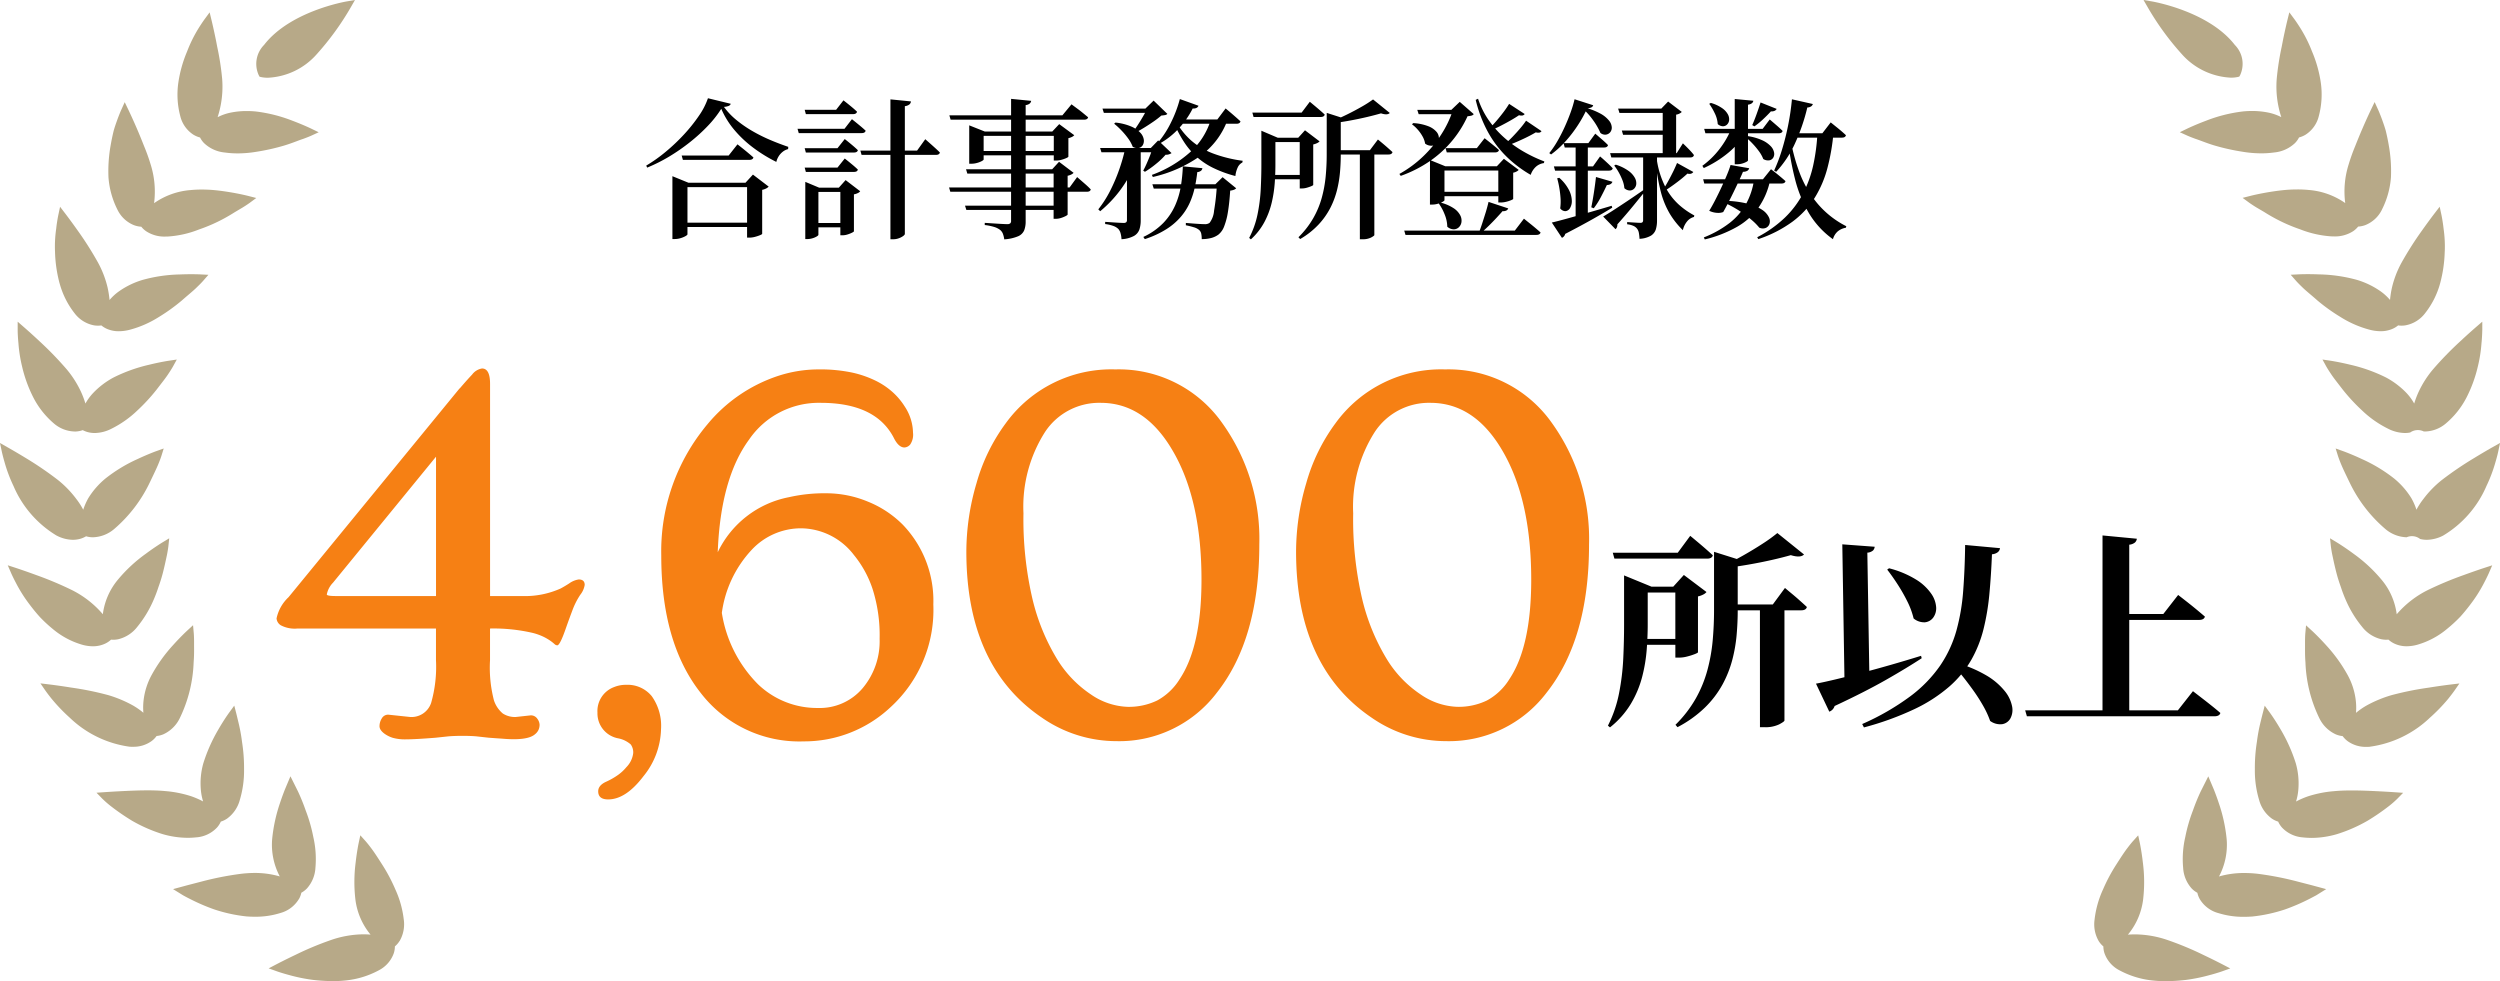
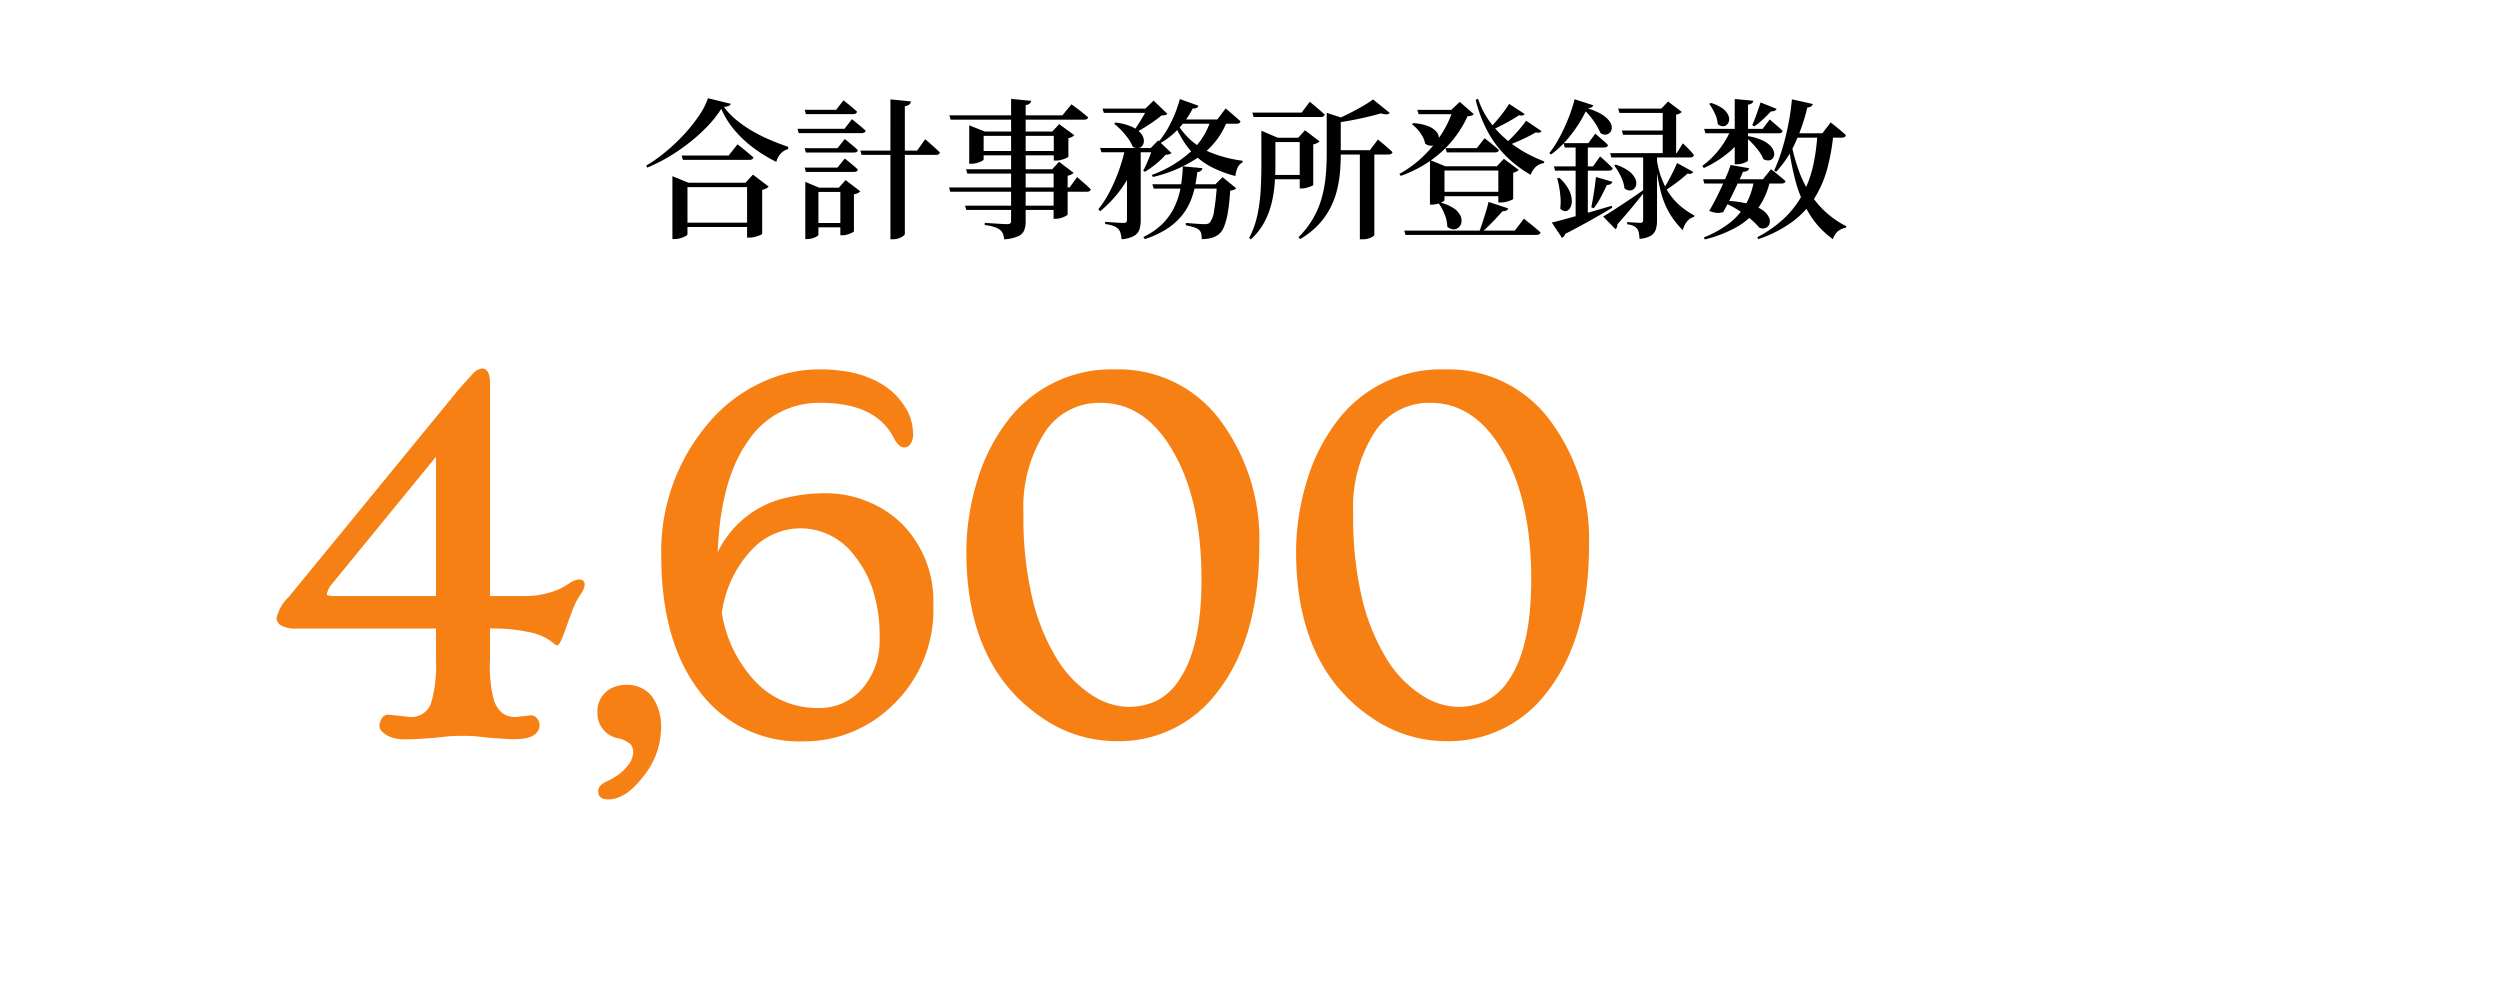
<svg xmlns="http://www.w3.org/2000/svg" width="265" height="104" viewBox="0 0 265 104">
  <g id="グループ_7824" data-name="グループ 7824" transform="translate(-1267 -678)">
    <path id="パス_2813" data-name="パス 2813" d="M-60.725-4.63v-.694l1.7.694h7.285v.464h-7.389v5q0,.073-.2.19a2.438,2.438,0,0,1-.51.214,2.151,2.151,0,0,1-.643.1h-.242Zm7.915,0h-.168l.79-.863,1.667,1.273a.888.888,0,0,1-.256.192,1.619,1.619,0,0,1-.432.152V.785q0,.048-.23.145a4.058,4.058,0,0,1-.538.177,2.273,2.273,0,0,1-.574.081h-.259ZM-60.143-.4h8.395V.065h-8.395Zm.4-7.116h4.982l.934-1.185.169.133q.169.133.435.346t.555.455q.29.241.531.458-.064.256-.44.256h-7.037Zm4.2-4.954a11.475,11.475,0,0,1-1.413,1.8,18.311,18.311,0,0,1-1.9,1.732,20.418,20.418,0,0,1-2.2,1.527A17.371,17.371,0,0,1-63.4-6.232l-.1-.215a15.725,15.725,0,0,0,2.063-1.462,19.957,19.957,0,0,0,1.95-1.849,16.916,16.916,0,0,0,1.581-1.981,7.532,7.532,0,0,0,.949-1.848l2.418.589a.375.375,0,0,1-.213.221,1.644,1.644,0,0,1-.51.108,7.421,7.421,0,0,0,1.3,1.373,12.5,12.5,0,0,0,1.665,1.159,16.834,16.834,0,0,0,1.887.95q.983.42,1.965.753l-.015.24a1.479,1.479,0,0,0-.594.3,1.862,1.862,0,0,0-.427.494,1.958,1.958,0,0,0-.229.562A15.711,15.711,0,0,1-52.111-8.31,12.073,12.073,0,0,1-54.135-10.2,9.065,9.065,0,0,1-55.547-12.469Zm8.84.107h3.333l.778-1,.245.193q.245.193.586.474t.606.538q-.064.256-.424.256h-5Zm0,4.073h3.477l.771-.972.237.189q.237.189.566.466t.586.526q-.056.248-.416.248H-46.58Zm0,2.057h3.477l.771-.965.237.189q.237.189.566.462t.586.522q-.056.248-.416.248H-46.58Zm-.758-4.114h4.979l.787-1.02.249.2q.249.2.59.482t.614.538q-.056.256-.424.256h-6.667ZM-40.8-8.037h6.01l.868-1.207.157.137.4.354q.245.217.51.458t.482.458q-.056.256-.424.256h-7.876ZM-46.638-4.11v-.612l1.461.612h3.215v.456h-3.287V.888q0,.065-.174.174a1.91,1.91,0,0,1-.448.194,1.935,1.935,0,0,1-.574.085h-.194Zm3.716,0h-.16l.717-.8,1.545,1.183a.642.642,0,0,1-.24.188,1.542,1.542,0,0,1-.424.14V.514q0,.048-.206.153a3.039,3.039,0,0,1-.481.189,1.761,1.761,0,0,1-.517.085h-.235Zm-3.06,3.751h3.714V.1h-3.714Zm8.368-13.108,2.176.217a.5.5,0,0,1-.164.32.954.954,0,0,1-.484.184V.79q0,.1-.186.234a1.826,1.826,0,0,1-.469.238,1.7,1.7,0,0,1-.574.1h-.3ZM-31.4-4.13h12.777l.8-1.1.249.217.594.518q.345.3.6.573-.048.248-.424.248H-31.267Zm.032-7.646h11.982l.965-1.166.177.132.454.337q.277.2.575.446t.555.458q-.056.256-.441.256H-31.235ZM-29.6-6.058h9.852V-5.6h-9.716ZM-29.709-2.2h9.965v.456h-9.821Zm4.885-11.32,2.128.209a.47.47,0,0,1-.156.288.792.792,0,0,1-.428.16V-.52a2.554,2.554,0,0,1-.153.927,1.206,1.206,0,0,1-.632.631,4.5,4.5,0,0,1-1.485.333,2.64,2.64,0,0,0-.144-.593A.992.992,0,0,0-26,.362a1.987,1.987,0,0,0-.58-.294,5.6,5.6,0,0,0-1.037-.214V-.377l.308.02.736.048q.428.028.808.048t.524.02a.5.5,0,0,0,.323-.08.332.332,0,0,0,.092-.263Zm-4.438,3.459v-.653l1.641.653h7.93v.464h-8.043v2.5q0,.065-.2.174a2.378,2.378,0,0,1-.5.194,2.255,2.255,0,0,1-.611.085h-.218Zm8.965,0h-.16l.734-.782,1.594,1.175a.78.78,0,0,1-.235.176,1.463,1.463,0,0,1-.387.136V-7.4q0,.056-.222.157a3.476,3.476,0,0,1-.517.181,2.106,2.106,0,0,1-.554.081H-20.3Zm-.018,4h-.152l.725-.789L-18.2-5.681a.772.772,0,0,1-.239.176,1.528,1.528,0,0,1-.392.136v4.108q0,.056-.21.165a3.075,3.075,0,0,1-.493.2,1.81,1.81,0,0,1-.541.089h-.243Zm-8-1.935h8.547v.464h-8.547ZM-9.849-4.469h7.434v.464H-9.7Zm6.839.008h-.168l.774-.757L-.964-4.043a.639.639,0,0,1-.236.157,1.632,1.632,0,0,1-.4.092q-.08,1.289-.236,2.236a7.328,7.328,0,0,1-.4,1.546,2.047,2.047,0,0,1-.6.871,2.239,2.239,0,0,1-.774.368,3.874,3.874,0,0,1-1.008.12A2.669,2.669,0,0,0-4.667.782.732.732,0,0,0-4.9.37,1.509,1.509,0,0,0-5.461.088,7.984,7.984,0,0,0-6.3-.121V-.368l.706.056q.395.032.753.052t.519.02a.828.828,0,0,0,.535-.135,2.434,2.434,0,0,0,.478-1.295A22.737,22.737,0,0,0-3.01-4.461Zm-.639-6.868h1.784A8.155,8.155,0,0,1-4.746-7.486,14.144,14.144,0,0,1-9.8-5.239l-.1-.223A12.393,12.393,0,0,0-5.812-7.9,7.544,7.544,0,0,0-3.65-11.329ZM-6.936-13.5l1.976.708a.422.422,0,0,1-.2.224.7.7,0,0,1-.412.064,9.233,9.233,0,0,1-1.515,2.161,8.14,8.14,0,0,1-1.884,1.5L-9.159-9a10.217,10.217,0,0,0,1.264-1.976A13.062,13.062,0,0,0-6.936-13.5Zm-.236,2.163h4.211l.876-1.167.161.133q.161.133.406.342t.514.446q.269.237.494.446-.056.256-.432.256H-7.171Zm.553,4.97,2.072.193a.421.421,0,0,1-.14.268.7.7,0,0,1-.4.148,16.014,16.014,0,0,1-.265,1.618,8.435,8.435,0,0,1-.521,1.605,6.2,6.2,0,0,1-.946,1.5A6.806,6.806,0,0,1-8.358.289a10.207,10.207,0,0,1-2.291,1.058l-.159-.231A7.163,7.163,0,0,0-8.687-.368,6.509,6.509,0,0,0-7.44-2.212a8.332,8.332,0,0,0,.611-2.053A17.288,17.288,0,0,0-6.618-6.366Zm-.644-4.62A7.521,7.521,0,0,0-5.695-9.072,7.636,7.636,0,0,0-3.438-7.74a14.176,14.176,0,0,0,3.161.782l-.032.184A1.073,1.073,0,0,0-.8-6.255a2.794,2.794,0,0,0-.249.914,12.573,12.573,0,0,1-2.433-.9A7.654,7.654,0,0,1-5.222-7.437,7.981,7.981,0,0,1-6.476-8.923a13.488,13.488,0,0,1-.97-1.776Zm-5.46,2.708h1.542v.256a13.167,13.167,0,0,1-1.627,3.539A12.852,12.852,0,0,1-15.38-1.61l-.2-.2a11.51,11.51,0,0,0,1.242-1.939,18.155,18.155,0,0,0,.958-2.231A19.129,19.129,0,0,0-12.722-8.278Zm-1.035-2.729a5.743,5.743,0,0,1,1.665.417,2.888,2.888,0,0,1,.958.648,1.376,1.376,0,0,1,.371.706.928.928,0,0,1-.09.6.638.638,0,0,1-.424.321.941.941,0,0,1-.653-.125,3.739,3.739,0,0,0-.487-.885,7.865,7.865,0,0,0-.722-.861,7.677,7.677,0,0,0-.762-.7Zm3.363-1.482h-.192l.87-.846,1.458,1.409a.453.453,0,0,1-.24.124q-.144.028-.4.052a9.453,9.453,0,0,1-.838.643q-.5.347-1.03.67t-.97.555l-.175-.12q.247-.328.54-.78t.559-.916Q-10.546-12.161-10.394-12.489Zm-4.743,0h5.5v.456h-5.353Zm5.3,4.178h-.176l.781-.805,1.416,1.344a1.018,1.018,0,0,1-.632.177,7.646,7.646,0,0,1-1,.959,9.967,9.967,0,0,1-1.187.847l-.183-.12q.183-.336.377-.777t.361-.872A6.433,6.433,0,0,0-9.837-8.311Zm-5.55,0h6.041v.456h-5.9Zm2.85.056h1.454V-.626a3.025,3.025,0,0,1-.137.943,1.273,1.273,0,0,1-.572.689,3.12,3.12,0,0,1-1.328.35,2.75,2.75,0,0,0-.1-.634,1.139,1.139,0,0,0-.24-.456,1.468,1.468,0,0,0-.492-.306,3.891,3.891,0,0,0-.9-.21V-.482l.252.016.6.04q.348.024.664.04t.444.016a.387.387,0,0,0,.275-.076.309.309,0,0,0,.076-.228ZM.749-12.063H5.972l.868-1.151L7-13.081l.41.342q.249.209.518.442t.494.442q-.064.256-.432.256H.877ZM2.23-9.4H6.742v.456H2.23Zm.033,3.94H6.775V-5H2.262Zm7.02-2.618h3.925l.852-1.134.157.129q.157.129.4.333t.506.438q.265.233.482.434-.064.256-.424.256h-5.9ZM5.772-9.4h-.16l.717-.789L7.874-9.016a.8.8,0,0,1-.248.18,1.747,1.747,0,0,1-.424.148V-4.4q0,.048-.206.136A3.894,3.894,0,0,1,6.52-4.1a1.89,1.89,0,0,1-.513.076H5.772Zm-4.067,0v-.742L3.443-9.4h-.25v2.868q0,.864-.068,1.885A13.3,13.3,0,0,1,2.811-2.56,8.641,8.641,0,0,1,2.039-.484,6.846,6.846,0,0,1,.595,1.371L.412,1.219a9.469,9.469,0,0,0,.887-2.5,17.616,17.616,0,0,0,.339-2.665q.068-1.344.068-2.584Zm6.928-2.634,1.873.6q-.064.16-.385.208v3.64q0,.872-.08,1.821a12.289,12.289,0,0,1-.317,1.909,8.809,8.809,0,0,1-.706,1.885A7.859,7.859,0,0,1,7.769-.2,8.6,8.6,0,0,1,5.818,1.339l-.183-.191A9.413,9.413,0,0,0,7.2-.865a9.411,9.411,0,0,0,.908-2.173,13.209,13.209,0,0,0,.415-2.273q.108-1.152.108-2.3Zm4.911-1.425,1.773,1.434q-.249.265-.932.04-.624.184-1.48.387t-1.792.375q-.936.172-1.84.284L9.2-11.155q.766-.306,1.589-.711t1.557-.827A12.236,12.236,0,0,0,13.545-13.46Zm-1.4,5.476h1.536v8.9q0,.073-.339.258a1.949,1.949,0,0,1-.929.186h-.267Zm6.088-4.37h4.7v.456H18.379ZM16.847.442H28.572l.966-1.264.177.145q.177.145.455.366t.579.475q.3.253.551.478Q31.235.9,30.85.9H16.983ZM21.228-8.3h3.319l.821-1.047.153.121.39.31q.237.189.5.406t.478.418q-.064.248-.432.248h-5.1Zm.787-4.05h-.176l.894-.854,1.483,1.3a.413.413,0,0,1-.227.156,2.268,2.268,0,0,1-.428.069A11.571,11.571,0,0,1,21.971-9.13a11.678,11.678,0,0,1-2.347,2.166,13.315,13.315,0,0,1-3.147,1.608l-.143-.207a12.128,12.128,0,0,0,2.515-1.855,12.906,12.906,0,0,0,1.933-2.343A10.945,10.945,0,0,0,22.015-12.354Zm-4.216,1.4a5.125,5.125,0,0,1,1.618.337,2.154,2.154,0,0,1,.857.592,1.023,1.023,0,0,1,.249.662.817.817,0,0,1-.221.554.8.8,0,0,1-.538.252,1.091,1.091,0,0,1-.7-.223,2.352,2.352,0,0,0-.276-.768,4.059,4.059,0,0,0-.511-.719,3.77,3.77,0,0,0-.607-.56Zm6.874-2.586A8.732,8.732,0,0,0,25.8-11.265,10.506,10.506,0,0,0,27.459-9.4a12.456,12.456,0,0,0,2.017,1.456A14.927,14.927,0,0,0,31.7-6.887l-.048.176a1.579,1.579,0,0,0-.84.381,2,2,0,0,0-.557.865A12.619,12.619,0,0,1,27.691-7.4a11.207,11.207,0,0,1-1.976-2.62,13.726,13.726,0,0,1-1.29-3.395Zm3.3.549,1.643,1.072a.393.393,0,0,1-.208.152.8.8,0,0,1-.392-.024q-.361.247-.853.53t-1.032.561q-.54.278-1.06.5l-.191-.192q.382-.376.78-.844t.753-.94A9.884,9.884,0,0,0,27.967-12.991Zm1.8,1.786L31.4-10.1a.358.358,0,0,1-.2.152.806.806,0,0,1-.4-.024,15.288,15.288,0,0,1-1.426.739q-.856.4-1.681.7l-.175-.2a11.142,11.142,0,0,0,.833-.788q.427-.444.805-.891A9.223,9.223,0,0,0,29.763-11.205ZM20.656-2.537a4.6,4.6,0,0,1,1.426.605,2.063,2.063,0,0,1,.7.749,1.2,1.2,0,0,1,.132.73.934.934,0,0,1-.283.55.794.794,0,0,1-.549.213,1.056,1.056,0,0,1-.67-.279,3.62,3.62,0,0,0-.287-1.325A5.067,5.067,0,0,0,20.5-2.441ZM25.786-2.6l2.088.692a.413.413,0,0,1-.192.22.727.727,0,0,1-.408.068q-.282.319-.656.723t-.789.811q-.414.408-.824.759h-.246q.183-.464.37-1.041T25.5-1.533Q25.675-2.122,25.786-2.6ZM20.358-3.666h7.3V-3.2h-7.3Zm-.78-2.711v-.661l1.624.661h6.137v.456H21.114v3.14q0,.065-.2.178a2.373,2.373,0,0,1-.5.2,2.176,2.176,0,0,1-.622.089h-.218Zm7.243,0h-.152l.742-.79,1.571,1.176a.768.768,0,0,1-.22.168,1.194,1.194,0,0,1-.364.128v2.78q0,.04-.226.137a3.366,3.366,0,0,1-.526.169,2.377,2.377,0,0,1-.558.072h-.267ZM38.672-7.768H45.73l.657-1.038.208.2q.208.2.485.49a5.98,5.98,0,0,1,.476.55q-.048.256-.4.256H38.8Zm.6,1.22a4.789,4.789,0,0,1,1.337.651,2.281,2.281,0,0,1,.677.733,1.188,1.188,0,0,1,.158.674A.793.793,0,0,1,41.218-4a.651.651,0,0,1-.468.192.863.863,0,0,1-.568-.247,2.918,2.918,0,0,0-.2-.837,6.61,6.61,0,0,0-.4-.844,5.138,5.138,0,0,0-.477-.712Zm-1.337,5.5q.384-.216,1.06-.652t1.532-1.008q.856-.572,1.735-1.188l.111.175q-.477.593-1.21,1.492T39.44-.219A.722.722,0,0,1,39.4.07a.479.479,0,0,1-.157.224Zm1.586-11.439H44.98v.456H39.663Zm.392,2.321h5.159v.456H40.047Zm4.335-2.321h-.152l.725-.749,1.449,1.1a1.073,1.073,0,0,1-.6.288V-7.5H44.246Zm-.6,5.58a9.382,9.382,0,0,0,.907,2.776,6.614,6.614,0,0,0,1.4,1.82A8.116,8.116,0,0,0,47.6-1.163l-.04.16a1.4,1.4,0,0,0-.736.482A2.2,2.2,0,0,0,46.384.4,8.731,8.731,0,0,1,45-1.34a9.006,9.006,0,0,1-.941-2.282A20.4,20.4,0,0,1,43.5-6.855Zm2.125.186,1.718.95a.406.406,0,0,1-.208.168.59.59,0,0,1-.408,0,13.118,13.118,0,0,1-1.068.889q-.684.522-1.355.945l-.16-.127q.27-.416.558-.945t.538-1.037Q45.632-6.389,45.767-6.725Zm-3.6-.986h1.471V-.619a3.175,3.175,0,0,1-.125.931A1.228,1.228,0,0,1,43,.98a2.644,2.644,0,0,1-1.212.334A4.468,4.468,0,0,0,41.721.7a1.049,1.049,0,0,0-.18-.444,1.017,1.017,0,0,0-.371-.3,2.142,2.142,0,0,0-.692-.182V-.46l.175.012.423.028.475.028q.227.012.323.012a.3.3,0,0,0,.236-.072.316.316,0,0,0,.06-.208Zm-5.934-4.808a13.2,13.2,0,0,1-.937,1.713,13.8,13.8,0,0,1-1.311,1.731,9.962,9.962,0,0,1-1.576,1.443l-.191-.143a9.912,9.912,0,0,0,.867-1.278q.419-.725.774-1.51t.626-1.541a12.249,12.249,0,0,0,.414-1.38l1.974.637a.363.363,0,0,1-.184.224A1.173,1.173,0,0,1,36.237-12.519Zm-.363-.119a7.552,7.552,0,0,1,1.759.671,3,3,0,0,1,.928.755,1.242,1.242,0,0,1,.286.708.771.771,0,0,1-.179.533.7.7,0,0,1-.464.24.771.771,0,0,1-.564-.186,6.976,6.976,0,0,0-.74-1.3A7.533,7.533,0,0,0,35.651-12.6ZM33.735-8.826h2.629L37.1-9.832l.233.2.55.478q.317.277.566.534-.064.256-.417.256H33.863ZM32.71-6.364H36.86l.747-1.054.233.2q.233.205.55.5t.558.558q-.056.248-.416.248H32.839Zm2.307-2.462h1.292V-.814l-1.292.34ZM32.493-.41q.553-.128,1.541-.4t2.238-.627q1.249-.359,2.563-.75l.063.2q-.822.506-2.049,1.2T33.91.794a.589.589,0,0,1-.345.416Zm4.681-4.829,1.744.507a.468.468,0,0,1-.188.24.737.737,0,0,1-.4.1q-.29.624-.647,1.3a8.094,8.094,0,0,1-.743,1.167l-.264-.1q.135-.632.271-1.517T37.174-5.239Zm-3.89.087A4.363,4.363,0,0,1,34.3-3.879a2.694,2.694,0,0,1,.313,1.121,1.453,1.453,0,0,1-.186.805.638.638,0,0,1-.479.336.681.681,0,0,1-.567-.3A5.129,5.129,0,0,0,33.417-3a10.934,10.934,0,0,0-.134-1.112A9.271,9.271,0,0,0,33.06-5.1Zm15.361-5.185h6.193l.755-1,.233.2q.233.2.554.478t.577.538q-.056.248-.416.248H48.773ZM48.534-5h6.34l.852-1.062.261.2q.261.2.623.5t.651.559q-.056.256-.424.256H48.654Zm3.347-8.506,1.973.185a.424.424,0,0,1-.147.26.857.857,0,0,1-.42.156V-7q0,.064-.174.161a2.134,2.134,0,0,1-.436.173,1.887,1.887,0,0,1-.529.076h-.266Zm-.443,6.994,1.975.346a.432.432,0,0,1-.192.268.9.9,0,0,1-.465.108q-.144.352-.4.9t-.556,1.168q-.3.62-.6,1.2t-.54,1A1.512,1.512,0,0,1,50-1.438a2.237,2.237,0,0,1-.824-.218q.272-.433.608-1.081T50.452-4.1q.332-.712.6-1.352T51.439-6.513Zm.046-3.766h1.558v.248a7.466,7.466,0,0,1-1.814,2.2A11.588,11.588,0,0,1,48.6-6.184l-.152-.24a8.9,8.9,0,0,0,1.808-1.76A9.291,9.291,0,0,0,51.485-10.28Zm1.689.694a5.683,5.683,0,0,1,1.619.45,2.9,2.9,0,0,1,.916.641,1.313,1.313,0,0,1,.346.666.777.777,0,0,1-.1.554A.612.612,0,0,1,55.527-7a.949.949,0,0,1-.621-.146,3.516,3.516,0,0,0-.461-.825,8.185,8.185,0,0,0-.684-.817,7.406,7.406,0,0,0-.724-.673Zm-3.827-3.507a3.994,3.994,0,0,1,1.213.564,1.933,1.933,0,0,1,.6.657,1.078,1.078,0,0,1,.127.618.747.747,0,0,1-.223.461.621.621,0,0,1-.444.176.863.863,0,0,1-.54-.234A3.025,3.025,0,0,0,49.76-12a6.356,6.356,0,0,0-.581-.993ZM53.923-4.9h1.712a7.845,7.845,0,0,1-1.224,2.889A7.173,7.173,0,0,1,52.137.039a13.149,13.149,0,0,1-3.43,1.341l-.1-.215a11.09,11.09,0,0,0,2.74-1.538,6.735,6.735,0,0,0,1.728-2A7.5,7.5,0,0,0,53.923-4.9ZM50.882-2.712a10.647,10.647,0,0,1,2.454.323,4.7,4.7,0,0,1,1.478.647,1.993,1.993,0,0,1,.687.77.948.948,0,0,1,.065.7.708.708,0,0,1-.4.434.857.857,0,0,1-.685-.033,5.91,5.91,0,0,0-.791-.8A11.957,11.957,0,0,0,50.818-2.5ZM54.62-13.139l1.707.682a.468.468,0,0,1-.208.2.762.762,0,0,1-.4.06q-.4.44-.863.868a8.21,8.21,0,0,1-.887.723l-.232-.136q.2-.44.438-1.093T54.62-13.139Zm3.1,3.411A19.5,19.5,0,0,0,58.77-5.653,11.22,11.22,0,0,0,60.7-2.37,9.768,9.768,0,0,0,63.709-.019l-.048.16a1.8,1.8,0,0,0-.869.393,1.719,1.719,0,0,0-.5.821,9.136,9.136,0,0,1-2.532-2.739,13.623,13.623,0,0,1-1.485-3.622A30.836,30.836,0,0,1,57.5-9.322Zm2.926-.146h1.7a22.108,22.108,0,0,1-.643,3.7A11.5,11.5,0,0,1,60.36-3.036,9.444,9.444,0,0,1,58.017-.513a13.157,13.157,0,0,1-3.634,1.86l-.12-.2A12.567,12.567,0,0,0,57.21-.943,10.085,10.085,0,0,0,59.12-3.49,12.066,12.066,0,0,0,60.2-6.476,20.745,20.745,0,0,0,60.647-9.875Zm-2.7-3.6,2.217.5a.483.483,0,0,1-.188.252.776.776,0,0,1-.4.116,20.369,20.369,0,0,1-1.322,3.843A11.178,11.178,0,0,1,56.275-5.79l-.216-.135a17.366,17.366,0,0,0,.833-2.207,26.539,26.539,0,0,0,.653-2.6A26.3,26.3,0,0,0,57.945-13.476Zm-.175,3.6h3.4l.885-1.151.165.133.418.338q.253.2.531.438t.5.45q-.064.256-.424.256H57.771Z" transform="translate(1399 702)" />
    <g id="グループ_7299" data-name="グループ 7299" transform="translate(-0.036 3)">
      <path id="パス_2814" data-name="パス 2814" d="M-45.318-2l1.563-.171a.807.807,0,0,1,.708.354,1.158,1.158,0,0,1,.244.635,1.35,1.35,0,0,1-.11.537,1.272,1.272,0,0,1-.378.476q-.806.708-3.516.464-.757-.049-1.416-.1L-49.542.049Q-50.177,0-50.958,0t-1.465.049L-53.839.2q-2.148.171-3.1.171A4.814,4.814,0,0,1-58.368.208a3.133,3.133,0,0,1-.793-.378q-.61-.415-.61-.854a1.54,1.54,0,0,1,.244-.83.765.765,0,0,1,.684-.391L-56.525-2A2.191,2.191,0,0,0-54.3-3.491a13.956,13.956,0,0,0,.513-4.541v-3.345H-68.463a3.164,3.164,0,0,1-1.77-.342.944.944,0,0,1-.452-.732,4.306,4.306,0,0,1,1.27-2.246l18.14-22.144v.024q.708-.83,1.318-1.477a1.647,1.647,0,0,1,1.05-.647q.854,0,.854,1.636v22.485h3.369a9.221,9.221,0,0,0,4.126-.806q.488-.269.9-.537a2.321,2.321,0,0,1,1-.415q.635,0,.635.586a2.268,2.268,0,0,1-.476,1.05,7.992,7.992,0,0,0-.83,1.648q-.354.94-.647,1.77-.659,1.929-.952,1.929a.438.438,0,0,1-.293-.134,4.92,4.92,0,0,0-.415-.33,5.607,5.607,0,0,0-.72-.427,6.062,6.062,0,0,0-1.184-.427,18.338,18.338,0,0,0-4.517-.464v3.345a13.824,13.824,0,0,0,.415,4.272,3.061,3.061,0,0,0,.94,1.392A2.363,2.363,0,0,0-45.318-2ZM-64.7-16.235a2.463,2.463,0,0,0-.659,1.245q0,.171.977.171h10.6V-29.59ZM-35.536,6.738q-1.055,0-1.055-.859,0-.625.82-1.006a7.5,7.5,0,0,0,1.328-.762,4.7,4.7,0,0,0,.84-.791,2.567,2.567,0,0,0,.723-1.484,1.432,1.432,0,0,0-.264-.928A2.858,2.858,0,0,0-34.423.273a2.688,2.688,0,0,1-2.246-2.734,2.706,2.706,0,0,1,1.777-2.715,3.292,3.292,0,0,1,1.27-.234,3.311,3.311,0,0,1,2.705,1.2A5.409,5.409,0,0,1-29.931-.7,8.182,8.182,0,0,1-31.8,4.287Q-33.661,6.738-35.536,6.738ZM-14.794.586A13.189,13.189,0,0,1-25.756-4.59q-4.15-5.3-4.15-14.526a20.892,20.892,0,0,1,4.883-13.892,16.383,16.383,0,0,1,7.446-5.127,13.811,13.811,0,0,1,4.3-.708,16.467,16.467,0,0,1,3.577.33,11.037,11.037,0,0,1,2.539.879,7.883,7.883,0,0,1,1.843,1.257A7.113,7.113,0,0,1-4.1-34.912a5.177,5.177,0,0,1,.879,2.783,1.839,1.839,0,0,1-.305,1.257.87.87,0,0,1-.6.305q-.635,0-1.147-1.05Q-7.2-35.3-13.012-35.3A8.954,8.954,0,0,0-20.6-31.4q-3.027,4.126-3.32,11.938a10.593,10.593,0,0,1,7.544-5.835,16.921,16.921,0,0,1,3.967-.415,11.491,11.491,0,0,1,4.419.891,11.011,11.011,0,0,1,3.7,2.454,11.63,11.63,0,0,1,3.223,8.447A13.961,13.961,0,0,1-5.614-3.027,13.365,13.365,0,0,1-14.794.586Zm-8.691-13.623a13.743,13.743,0,0,0,3.833,7.568A9.033,9.033,0,0,0-13.3-2.954,5.962,5.962,0,0,0-8.568-5.042a7.734,7.734,0,0,0,1.807-5.249,16.123,16.123,0,0,0-.757-5.31A11.292,11.292,0,0,0-9.5-19.189,7.14,7.14,0,0,0-15.111-22a7.155,7.155,0,0,0-5.2,2.271A12.181,12.181,0,0,0-23.485-13.037ZM2.433-19.531A25.711,25.711,0,0,1,3.507-26.77a19.556,19.556,0,0,1,3.1-6.36,13.822,13.822,0,0,1,11.621-5.713,13.4,13.4,0,0,1,11.328,5.688,21.054,21.054,0,0,1,3.931,12.866q0,10.01-4.492,15.7A12.978,12.978,0,0,1,18.351.562a13.87,13.87,0,0,1-7.91-2.49Q2.433-7.349,2.433-19.531ZM11.979-8.252a12.017,12.017,0,0,0,3.65,3.857A7.286,7.286,0,0,0,19.51-3.076a6.913,6.913,0,0,0,3.149-.671,6.36,6.36,0,0,0,2.38-2.258q2.319-3.467,2.319-10.547,0-8.472-3.052-13.672Q21.354-35.3,16.666-35.3a6.879,6.879,0,0,0-5.884,3.076A14.734,14.734,0,0,0,8.487-23.6a37.191,37.191,0,0,0,.952,9.082A22.139,22.139,0,0,0,11.979-8.252ZM37.384-19.531a25.711,25.711,0,0,1,1.074-7.239,19.556,19.556,0,0,1,3.1-6.36A13.822,13.822,0,0,1,53.18-38.843a13.4,13.4,0,0,1,11.328,5.688,21.054,21.054,0,0,1,3.931,12.866q0,10.01-4.492,15.7A12.978,12.978,0,0,1,53.3.562a13.87,13.87,0,0,1-7.91-2.49Q37.384-7.349,37.384-19.531ZM46.93-8.252a12.017,12.017,0,0,0,3.65,3.857,7.286,7.286,0,0,0,3.882,1.318,6.913,6.913,0,0,0,3.149-.671,6.36,6.36,0,0,0,2.38-2.258q2.319-3.467,2.319-10.547,0-8.472-3.052-13.672Q56.3-35.3,51.617-35.3a6.879,6.879,0,0,0-5.884,3.076,14.734,14.734,0,0,0-2.295,8.63,37.191,37.191,0,0,0,.952,9.082A22.139,22.139,0,0,0,46.93-8.252Z" transform="translate(1367.036 753)" fill="#f68014" />
-       <path id="パス_2815" data-name="パス 2815" d="M.953-16.547h6.89l1.32-1.791.245.2.622.521q.376.316.783.671t.745.671q-.088.352-.6.352H1.129Zm2.04,3.6H9.217v.622H2.993Zm.064,5.534H9.282v.628H3.057Zm9.784-3.653h5.078l1.287-1.748.237.2q.237.2.6.5t.764.663q.4.354.721.655-.088.352-.6.352H12.841ZM7.584-12.95h-.22l1.125-1.24,2.4,1.808a1.031,1.031,0,0,1-.326.255,2.263,2.263,0,0,1-.578.211V-6q0,.066-.344.2a6.839,6.839,0,0,1-.8.253,3.4,3.4,0,0,1-.853.117h-.4Zm-5.432,0v-1.194L5.058-12.95h-.4V-8.9q0,1.2-.106,2.613A16.632,16.632,0,0,1,4.071-3.4,10.907,10.907,0,0,1,2.878-.544,9.384,9.384,0,0,1,.658,1.967L.44,1.783A13.07,13.07,0,0,0,1.621-1.659a25.208,25.208,0,0,0,.445-3.688q.086-1.858.086-3.548Zm9.536-3.695,3.078.971q-.088.24-.568.306v5q0,1.214-.115,2.535A15.978,15.978,0,0,1,13.62-5.18a11.656,11.656,0,0,1-1.039,2.608A10.419,10.419,0,0,1,10.727-.141,12.353,12.353,0,0,1,7.816,1.943L7.6,1.69A12.757,12.757,0,0,0,9.754-1.1,13.081,13.081,0,0,0,10.99-4.124a18.459,18.459,0,0,0,.557-3.144q.141-1.589.141-3.157ZM18.4-18.634l2.825,2.272q-.376.388-1.4.07-.858.248-2.04.516t-2.479.492q-1.3.224-2.545.378l-.084-.262q1.005-.469,2.088-1.082t2.054-1.244A16.548,16.548,0,0,0,18.4-18.634ZM16.552-11h2.6V1.234q0,.114-.563.413a3.378,3.378,0,0,1-1.564.3h-.469Zm8.732-6.438,3.434.256a.683.683,0,0,1-.171.39,1.009,1.009,0,0,1-.609.236l.22,13.336-2.632.862ZM30.239-14.9a10.335,10.335,0,0,1,2.9,1.219A5.36,5.36,0,0,1,34.715-12.2a2.828,2.828,0,0,1,.517,1.427,1.667,1.667,0,0,1-.31,1.1,1.242,1.242,0,0,1-.878.5,1.753,1.753,0,0,1-1.2-.407,8.494,8.494,0,0,0-.672-1.818,18.245,18.245,0,0,0-1.02-1.79q-.56-.865-1.109-1.572ZM37.094-4.96a13.735,13.735,0,0,1,3.429,1.4A7.149,7.149,0,0,1,42.5-1.89a3.724,3.724,0,0,1,.78,1.618A1.906,1.906,0,0,1,43.11,1a1.213,1.213,0,0,1-.867.624,1.8,1.8,0,0,1-1.288-.341,9.7,9.7,0,0,0-.73-1.586A18.353,18.353,0,0,0,39.2-1.912q-.566-.794-1.158-1.538T36.889-4.8Zm-14.6,2.29q.782-.144,1.991-.432T27.2-3.779q1.5-.388,3.146-.86t3.286-.981l.068.255q-1.533,1.007-3.765,2.281T24.468-.3a.92.92,0,0,1-.563.6Zm15.812-14.7L42-17.032a.638.638,0,0,1-.237.428,1.13,1.13,0,0,1-.615.22q-.088,2.219-.273,4.2a24.965,24.965,0,0,1-.62,3.726,12.993,12.993,0,0,1-1.3,3.271A11.109,11.109,0,0,1,36.626-2.36,16.209,16.209,0,0,1,32.95.019a31.312,31.312,0,0,1-5.373,1.951l-.184-.36A26.182,26.182,0,0,0,32.5-1.336,14.107,14.107,0,0,0,35.668-4.6a12.706,12.706,0,0,0,1.71-3.686,21.805,21.805,0,0,0,.72-4.221Q38.271-14.774,38.305-17.37Zm14.561-1.01,3.639.348a.653.653,0,0,1-.2.4,1.109,1.109,0,0,1-.606.231V.507H52.866Zm1.592,8.326h4.853l1.572-2.017.288.223q.288.223.732.572t.925.746q.482.4.89.752-.088.352-.62.352H54.458ZM44.669.161H60.853l1.6-2.033.288.223.751.58q.463.357.96.754t.906.752q-.088.352-.642.352H44.851Z" transform="translate(1437.036 750.137)" />
    </g>
-     <path id="パス_2651" data-name="パス 2651" d="M42.347,99.755a2.4,2.4,0,0,1-.489.562,2.345,2.345,0,0,1-.115.721,3.266,3.266,0,0,1-1.6,1.82,9.335,9.335,0,0,1-3.439,1.063,12.164,12.164,0,0,1-1.408.078,19.2,19.2,0,0,1-2.109-.129,17.892,17.892,0,0,1-2.6-.534l-.124-.033c-.688-.19-1.1-.339-1.1-.339l-.886-.317.832-.435s.854-.447,2-.993a33.194,33.194,0,0,1,3.818-1.592,10.806,10.806,0,0,1,3.405-.589c.249,0,.5.011.747.032a7.214,7.214,0,0,1-1.605-3.71,16.027,16.027,0,0,1,.027-3.949c.132-1.172.312-2.025.32-2.061l.173-.808.556.62s.222.248.552.687c.328.422.732,1.048,1.224,1.818a17.828,17.828,0,0,1,1.376,2.6,10.533,10.533,0,0,1,.891,3.155,3.549,3.549,0,0,1-.434,2.326M31.682,95.312a2.378,2.378,0,0,0,.261-.684,2.422,2.422,0,0,0,.593-.454,3.573,3.573,0,0,0,.9-2.194,10.444,10.444,0,0,0-.226-3.262A16.7,16.7,0,0,0,32.4,85.9a20.952,20.952,0,0,0-.821-2.022l-.792-1.591-.588,1.4c-.139.353-.323.839-.51,1.405a16.851,16.851,0,0,0-.841,3.859,7.205,7.205,0,0,0,.809,3.951,9.427,9.427,0,0,0-2.682-.369,12.382,12.382,0,0,0-1.5.1,32.64,32.64,0,0,0-4.065.8l-1.542.4-1.523.413L19.4,94.9c.192.107.443.244.759.4A20.879,20.879,0,0,0,22.7,96.394a16.156,16.156,0,0,0,3.442.748c.3.021.587.032.875.032a8.764,8.764,0,0,0,2.72-.4,3.3,3.3,0,0,0,1.94-1.467M20.808,88.76a3.345,3.345,0,0,0,2.2-1.048,2.455,2.455,0,0,0,.4-.623,2.411,2.411,0,0,0,.671-.323,3.582,3.582,0,0,0,1.343-1.977,10.794,10.794,0,0,0,.448-3.229,17.748,17.748,0,0,0-.215-2.92,17.989,17.989,0,0,0-.4-2.148c-.122-.516-.2-.833-.2-.833l-.223-.863-.528.724c-.023.03-.554.76-1.146,1.786a17.156,17.156,0,0,0-1.606,3.606,7.824,7.824,0,0,0-.271,2.7,6.04,6.04,0,0,0,.247,1.341,8.769,8.769,0,0,0-1.252-.548,11.989,11.989,0,0,0-2.778-.552c-.529-.051-1.136-.076-1.856-.076-.838,0-1.673.035-2.307.064-1.271.059-2.212.126-2.212.126l-.895.061.619.635a10.551,10.551,0,0,0,.872.766,23.692,23.692,0,0,0,2.274,1.567,15.911,15.911,0,0,0,3.217,1.412,9.625,9.625,0,0,0,2.7.4,7.945,7.945,0,0,0,.9-.051m-6.732-9.6a3.243,3.243,0,0,0,2-.61,2.466,2.466,0,0,0,.52-.53,2.453,2.453,0,0,0,.725-.185,3.591,3.591,0,0,0,1.716-1.671,14.729,14.729,0,0,0,1.488-5.98c.054-.667.049-1.258.044-1.734l0-.432c0-.561-.031-.894-.031-.894l-.077-.847-.631.582c-.028.025-.681.63-1.485,1.524a16.305,16.305,0,0,0-2.3,3.219,7.384,7.384,0,0,0-.823,2.6,6.67,6.67,0,0,0-.026,1.353,7.524,7.524,0,0,0-1.125-.783,12.967,12.967,0,0,0-2.594-1.085,32.63,32.63,0,0,0-3.923-.8l-.156-.025c-1.248-.2-2.2-.312-2.2-.312l-.915-.11.516.75s.247.358.685.9A18.575,18.575,0,0,0,7.4,76.081a11.368,11.368,0,0,0,6.317,3.067c.124.01.247.014.364.014M5.55,66.635a8.56,8.56,0,0,0,3.164,1.707,4.244,4.244,0,0,0,1.127.163,3.023,3.023,0,0,0,1.317-.286,2.457,2.457,0,0,0,.615-.417c.069.007.149.012.237.012a2.56,2.56,0,0,0,.513-.053,3.613,3.613,0,0,0,2.017-1.3,11.966,11.966,0,0,0,1.71-2.8,15.088,15.088,0,0,0,.545-1.432c.155-.427.3-.882.425-1.339.179-.675.308-1.279.413-1.767l.073-.343c.108-.554.143-.884.143-.884l.089-.837-.73.442c-.032.019-.791.482-1.756,1.2a15.708,15.708,0,0,0-2.922,2.707,7.109,7.109,0,0,0-1.629,3.7,10.475,10.475,0,0,0-3.27-2.558,36.478,36.478,0,0,0-3.781-1.59c-1.231-.454-2.145-.752-2.145-.752L.821,59.92l.364.841s.172.4.5,1.019a15.24,15.24,0,0,0,1.475,2.326c.347.462.707.9,1.069,1.3A14.375,14.375,0,0,0,5.55,66.635m.458-9.862a3.825,3.825,0,0,0,1.717.447,2.942,2.942,0,0,0,.713-.088,2.566,2.566,0,0,0,.687-.287,2.481,2.481,0,0,0,.734.107,3.633,3.633,0,0,0,2.247-.879,14.939,14.939,0,0,0,3.767-4.923l.122-.254c.33-.686.614-1.278.8-1.731.211-.511.31-.826.31-.826l.248-.8-.8.286c-.036.013-.872.317-1.959.828a16.119,16.119,0,0,0-3.424,2.076,8.442,8.442,0,0,0-1.8,2.062,6.635,6.635,0,0,0-.547,1.24,7.689,7.689,0,0,0-.745-1.155,10.91,10.91,0,0,0-1.94-2,36.02,36.02,0,0,0-3.409-2.327C1.65,47.891.812,47.419.812,47.419L0,46.96l.19.9s.089.424.284,1.1a15.65,15.65,0,0,0,.966,2.575,11.3,11.3,0,0,0,4.568,5.242M1.932,36.152l.023.242a14.991,14.991,0,0,0,.389,2.468,14.3,14.3,0,0,0,1.18,3.252A9.035,9.035,0,0,0,5.73,44.9a3.5,3.5,0,0,0,2.171.839l.14,0a2.509,2.509,0,0,0,.73-.145,2.511,2.511,0,0,0,.708.251,2.86,2.86,0,0,0,.563.055,4.035,4.035,0,0,0,1.806-.472,11,11,0,0,0,2.708-1.914,19.53,19.53,0,0,0,2.009-2.171l.36-.467c.389-.5.723-.935.951-1.291.305-.454.465-.744.465-.744l.4-.729-.835.124c-.038.006-.916.137-2.085.424a16.777,16.777,0,0,0-3.785,1.354,8.56,8.56,0,0,0-2.18,1.663,5.529,5.529,0,0,0-.8,1.1,9.581,9.581,0,0,0-.48-1.266,10.77,10.77,0,0,0-1.5-2.355A36.029,36.029,0,0,0,4.218,36.2C3.3,35.34,2.574,34.71,2.574,34.71l-.7-.612,0,.923s0,.434.059,1.131m4.39-6.1A8.931,8.931,0,0,0,7.917,33.22,3.366,3.366,0,0,0,10,34.493a2.7,2.7,0,0,0,.385.028,2.291,2.291,0,0,0,.36-.026,2.481,2.481,0,0,0,.642.387,3.111,3.111,0,0,0,1.211.229,4.7,4.7,0,0,0,1.2-.168A11.061,11.061,0,0,0,16.844,33.6a19.539,19.539,0,0,0,2.415-1.736c.245-.216.479-.417.7-.605.383-.325.713-.607.959-.859.4-.381.617-.633.617-.633l.557-.638-.855-.043s-.372-.019-.958-.019c-.334,0-.738.006-1.182.024a15.925,15.925,0,0,0-4,.584,8.648,8.648,0,0,0-2.476,1.2,5.431,5.431,0,0,0-1.009.925,10.51,10.51,0,0,0-.21-1.333,10.653,10.653,0,0,0-.994-2.6,35.393,35.393,0,0,0-2.182-3.443c-.721-1.02-1.3-1.775-1.3-1.775l-.558-.73-.19.894s-.091.423-.185,1.114l-.039.338a13.075,13.075,0,0,0-.123,2.392,14.412,14.412,0,0,0,.492,3.407m7.916-6.183a2.531,2.531,0,0,0,.736.15,2.374,2.374,0,0,0,.547.5,3.507,3.507,0,0,0,2.013.545c.11,0,.225,0,.344-.011a10.815,10.815,0,0,0,3.226-.745,17.262,17.262,0,0,0,2.731-1.208c.391-.214.744-.427,1.056-.625L25.713,22c.488-.3.758-.5.758-.5l.693-.513-.84-.215c-.036-.01-.9-.232-2.105-.424-.5-.079-1.245-.188-2-.233-.285-.015-.57-.023-.849-.023a11.574,11.574,0,0,0-1.163.055,7.764,7.764,0,0,0-3.874,1.39,9.583,9.583,0,0,0-.357-4.08,20.256,20.256,0,0,0-.7-1.96c-.257-.651-.514-1.285-.762-1.857-.49-1.138-.9-1.991-.9-1.991l-.393-.819-.374.827s-.179.394-.417,1.05l-.036.1c-.109.307-.236.662-.348,1.065q-.186.767-.311,1.495a15.577,15.577,0,0,0-.237,3.423,9.072,9.072,0,0,0,.956,3.443,3.309,3.309,0,0,0,1.776,1.646m6.286-9.595a2.554,2.554,0,0,0,.691.292,2.329,2.329,0,0,0,.43.6,3.677,3.677,0,0,0,2.2.991,9.752,9.752,0,0,0,1.357.093,12.115,12.115,0,0,0,1.969-.169,22.735,22.735,0,0,0,2.92-.651c.515-.152.968-.322,1.369-.472.249-.095.476-.179.681-.245.549-.2.857-.34.857-.34l.791-.363-.783-.38c-.034-.017-.84-.406-1.978-.835a15.851,15.851,0,0,0-3.876-.985c-.334-.033-.665-.05-.986-.05a8.516,8.516,0,0,0-1.791.185,5.429,5.429,0,0,0-1.3.467,10.631,10.631,0,0,0,.335-1.311,10.4,10.4,0,0,0,.146-2.762,28.725,28.725,0,0,0-.524-3.391l-.122-.64c-.246-1.216-.468-2.13-.468-2.13l-.213-.876-.538.731s-.257.35-.629.942a14.594,14.594,0,0,0-1.222,2.472,13.412,13.412,0,0,0-.933,3.334,8.891,8.891,0,0,0,.214,3.532,3.254,3.254,0,0,0,1.4,1.962m7-6.154.17.041a3.3,3.3,0,0,0,.728.068,7.347,7.347,0,0,0,5.164-2.495A29.194,29.194,0,0,0,37.191.76L37.626,0,36.75.151c-.245.042-6.031,1.073-8.763,4.616a2.859,2.859,0,0,0-.555,3.212Z" transform="translate(1267 678)" fill="#b7a988" />
-     <path id="パス_2652" data-name="パス 2652" d="M176.071,97.428a10.506,10.506,0,0,1,.894-3.155,17.949,17.949,0,0,1,1.382-2.6c.494-.771.9-1.4,1.229-1.818.331-.439.554-.687.554-.687l.559-.62.174.808c.007.036.188.89.32,2.061a15.965,15.965,0,0,1,.027,3.949,7.191,7.191,0,0,1-1.612,3.709c.252-.021.5-.031.752-.031a10.888,10.888,0,0,1,3.419.588,33.416,33.416,0,0,1,3.834,1.592c1.151.546,2.009.993,2.009.993l.836.435-.889.318s-.417.148-1.108.339l-.125.032a18.138,18.138,0,0,1-2.615.535,19.392,19.392,0,0,1-2.119.129,12.283,12.283,0,0,1-1.415-.078,9.412,9.412,0,0,1-3.454-1.064,3.264,3.264,0,0,1-1.607-1.82,2.364,2.364,0,0,1-.117-.721,2.415,2.415,0,0,1-.491-.561,3.545,3.545,0,0,1-.436-2.327m13.1-.651a8.808,8.808,0,0,0,2.732.4c.289,0,.579-.011.88-.032a16.415,16.415,0,0,0,3.456-.748,21.165,21.165,0,0,0,2.558-1.1c.317-.159.571-.3.763-.4l1.055-.656-1.528-.413-1.549-.4a32.926,32.926,0,0,0-4.082-.8,12.5,12.5,0,0,0-1.509-.095,9.512,9.512,0,0,0-2.693.368,7.177,7.177,0,0,0,.813-3.951,16.8,16.8,0,0,0-.845-3.859c-.188-.566-.372-1.051-.512-1.405l-.591-1.4-.8,1.592a20.868,20.868,0,0,0-.825,2.021,16.7,16.7,0,0,0-.814,2.819,10.4,10.4,0,0,0-.227,3.262,3.574,3.574,0,0,0,.907,2.194,2.443,2.443,0,0,0,.6.454,2.379,2.379,0,0,0,.264.684,3.3,3.3,0,0,0,1.948,1.467m9.874-7.967a9.74,9.74,0,0,0,2.714-.4,16.076,16.076,0,0,0,3.231-1.413,23.489,23.489,0,0,0,2.284-1.567,9.977,9.977,0,0,0,.876-.766l.622-.634-.9-.062s-.945-.065-2.223-.126c-.637-.029-1.475-.063-2.316-.063-.724,0-1.333.024-1.864.075a12.086,12.086,0,0,0-2.791.552,8.876,8.876,0,0,0-1.258.548,6.016,6.016,0,0,0,.249-1.341,7.768,7.768,0,0,0-.273-2.7,17.016,17.016,0,0,0-1.613-3.606c-.595-1.026-1.128-1.755-1.15-1.786L194.1,74.8l-.223.862s-.082.318-.206.833a18.356,18.356,0,0,0-.4,2.149,17.566,17.566,0,0,0-.215,2.919,10.73,10.73,0,0,0,.45,3.23,3.575,3.575,0,0,0,1.348,1.976,2.426,2.426,0,0,0,.674.323,2.437,2.437,0,0,0,.4.623,3.367,3.367,0,0,0,2.206,1.048,7.792,7.792,0,0,0,.9.051m6.225-9.664a11.44,11.44,0,0,0,6.345-3.067,18.587,18.587,0,0,0,1.927-1.984c.441-.547.688-.9.688-.9l.519-.75-.92.109s-.956.114-2.208.312l-.158.025a33.049,33.049,0,0,0-3.94.8,13.122,13.122,0,0,0-2.607,1.085,7.643,7.643,0,0,0-1.129.783,6.716,6.716,0,0,0-.027-1.353,7.342,7.342,0,0,0-.827-2.6,16.229,16.229,0,0,0-2.315-3.22c-.808-.895-1.464-1.5-1.49-1.523l-.635-.583-.077.847s-.03.332-.031.895l0,.431c0,.476-.01,1.067.044,1.734a14.685,14.685,0,0,0,1.494,5.981,3.606,3.606,0,0,0,1.723,1.67,2.511,2.511,0,0,0,.728.186,2.5,2.5,0,0,0,.522.529,3.269,3.269,0,0,0,2.011.611c.118,0,.241,0,.365-.015M214.8,65.409c.363-.4.724-.841,1.072-1.3a15.148,15.148,0,0,0,1.481-2.326c.326-.621.5-1.019.5-1.019l.364-.841-.887.288s-.918.3-2.154.752a37.237,37.237,0,0,0-3.8,1.59,10.5,10.5,0,0,0-3.284,2.559,7.088,7.088,0,0,0-1.637-3.7A15.781,15.781,0,0,0,203.52,58.7c-.969-.717-1.731-1.18-1.764-1.2l-.732-.443.089.837s.035.33.144.885l.074.342c.1.488.235,1.091.414,1.767.126.457.272.912.428,1.339a14.693,14.693,0,0,0,.546,1.432,11.937,11.937,0,0,0,1.717,2.8,3.637,3.637,0,0,0,2.026,1.3,2.656,2.656,0,0,0,.515.053,2.128,2.128,0,0,0,.238-.013,2.48,2.48,0,0,0,.618.417,3.037,3.037,0,0,0,1.323.287,4.29,4.29,0,0,0,1.133-.164,8.613,8.613,0,0,0,3.177-1.707,14.677,14.677,0,0,0,1.333-1.226m2.8-13.877a15.672,15.672,0,0,0,.97-2.575c.2-.673.286-1.1.286-1.1l.192-.9-.816.459s-.842.473-1.924,1.136a35.953,35.953,0,0,0-3.422,2.326,10.938,10.938,0,0,0-1.95,2,7.692,7.692,0,0,0-.75,1.155,6.549,6.549,0,0,0-.549-1.239,8.431,8.431,0,0,0-1.81-2.063,16.234,16.234,0,0,0-3.44-2.076c-1.092-.512-1.932-.815-1.967-.827l-.8-.287.25.8s.1.317.311.826c.184.453.469,1.046.8,1.731l.124.255a14.953,14.953,0,0,0,3.784,4.923,3.652,3.652,0,0,0,2.257.878,1.4,1.4,0,0,1,1.427.18,2.911,2.911,0,0,0,.715.088,3.87,3.87,0,0,0,1.725-.446,11.311,11.311,0,0,0,4.587-5.242m-.435-16.511,0-.923-.708.612s-.727.629-1.651,1.491a35.992,35.992,0,0,0-2.868,2.955,10.78,10.78,0,0,0-1.509,2.354,9.7,9.7,0,0,0-.482,1.266,5.561,5.561,0,0,0-.8-1.1,8.636,8.636,0,0,0-2.19-1.662,16.834,16.834,0,0,0-3.8-1.354c-1.173-.286-2.057-.419-2.093-.425l-.84-.124.4.729s.161.29.468.744c.229.357.565.79.954,1.292l.361.467a19.834,19.834,0,0,0,2.018,2.171,11.038,11.038,0,0,0,2.719,1.913,4.068,4.068,0,0,0,1.814.473,2.884,2.884,0,0,0,.565-.055,1.414,1.414,0,0,1,1.445-.106l.14,0a3.523,3.523,0,0,0,2.181-.839,8.994,8.994,0,0,0,2.215-2.784,14.314,14.314,0,0,0,1.186-3.253,14.817,14.817,0,0,0,.389-2.467l.024-.242c.056-.7.058-1.132.058-1.132m-3.974-8.371a13.1,13.1,0,0,0-.123-2.391l-.04-.339c-.094-.691-.184-1.114-.184-1.114l-.192-.894-.561.73s-.58.755-1.3,1.775a35.7,35.7,0,0,0-2.192,3.444,10.565,10.565,0,0,0-1,2.6,10.068,10.068,0,0,0-.21,1.332,5.55,5.55,0,0,0-1.014-.924,8.736,8.736,0,0,0-2.486-1.2,16.146,16.146,0,0,0-4.022-.583c-.446-.019-.852-.025-1.186-.025-.59,0-.963.019-.963.019l-.859.043.56.638s.221.252.619.634c.248.251.579.533.963.858.222.188.459.389.7.605a19.52,19.52,0,0,0,2.426,1.737,11.13,11.13,0,0,0,3.059,1.345,4.709,4.709,0,0,0,1.2.169,3.137,3.137,0,0,0,1.216-.23,2.45,2.45,0,0,0,.645-.387,2.318,2.318,0,0,0,.361.027,2.7,2.7,0,0,0,.386-.028,3.384,3.384,0,0,0,2.1-1.274,8.927,8.927,0,0,0,1.6-3.162,14.31,14.31,0,0,0,.494-3.408m-6.661-4.422a9.042,9.042,0,0,0,.961-3.443,15.446,15.446,0,0,0-.239-3.422q-.124-.728-.312-1.5c-.113-.4-.239-.758-.349-1.065l-.035-.1c-.241-.657-.42-1.051-.42-1.051l-.375-.827-.393.82s-.41.852-.9,1.991c-.25.571-.507,1.205-.767,1.857a20.327,20.327,0,0,0-.7,1.959,9.533,9.533,0,0,0-.358,4.081,7.817,7.817,0,0,0-3.891-1.39,11.412,11.412,0,0,0-1.169-.055c-.281,0-.566.008-.853.023-.755.044-1.506.153-2.007.232-1.206.193-2.078.414-2.114.424l-.844.215.7.514s.272.2.762.5l.826.484c.312.2.668.411,1.06.625a17.472,17.472,0,0,0,2.743,1.209,10.929,10.929,0,0,0,3.241.744c.119.008.234.011.344.011a3.555,3.555,0,0,0,2.024-.544,2.415,2.415,0,0,0,.548-.5,2.579,2.579,0,0,0,.738-.149,3.32,3.32,0,0,0,1.784-1.647m-6.694-9.909a8.877,8.877,0,0,0,.216-3.533,13.367,13.367,0,0,0-.938-3.334A14.44,14.44,0,0,0,197.88,2.98c-.372-.593-.631-.943-.631-.943l-.54-.73-.215.876s-.224.913-.469,2.129l-.124.64a28.609,28.609,0,0,0-.526,3.391,10.355,10.355,0,0,0,.147,2.762,10.775,10.775,0,0,0,.336,1.311,5.411,5.411,0,0,0-1.3-.466,8.524,8.524,0,0,0-1.8-.186,9.785,9.785,0,0,0-.989.051,15.924,15.924,0,0,0-3.894.984c-1.143.429-1.953.819-1.987.835l-.787.381.8.363s.308.14.861.339c.2.065.432.151.684.245.4.15.857.32,1.374.472a22.92,22.92,0,0,0,2.933.651,12.22,12.22,0,0,0,1.978.169,9.853,9.853,0,0,0,1.364-.092,3.7,3.7,0,0,0,2.211-.992,2.345,2.345,0,0,0,.432-.6,2.567,2.567,0,0,0,.694-.293,3.25,3.25,0,0,0,1.4-1.961m-8.343-4.34a2.846,2.846,0,0,0-.556-3.211c-2.744-3.543-8.556-4.574-8.8-4.617l-.88-.15.438.759a29.167,29.167,0,0,0,3.621,4.98,7.4,7.4,0,0,0,5.186,2.495,3.343,3.343,0,0,0,.731-.067l.171-.042Z" transform="translate(1312.959 678)" fill="#b7a988" />
  </g>
</svg>